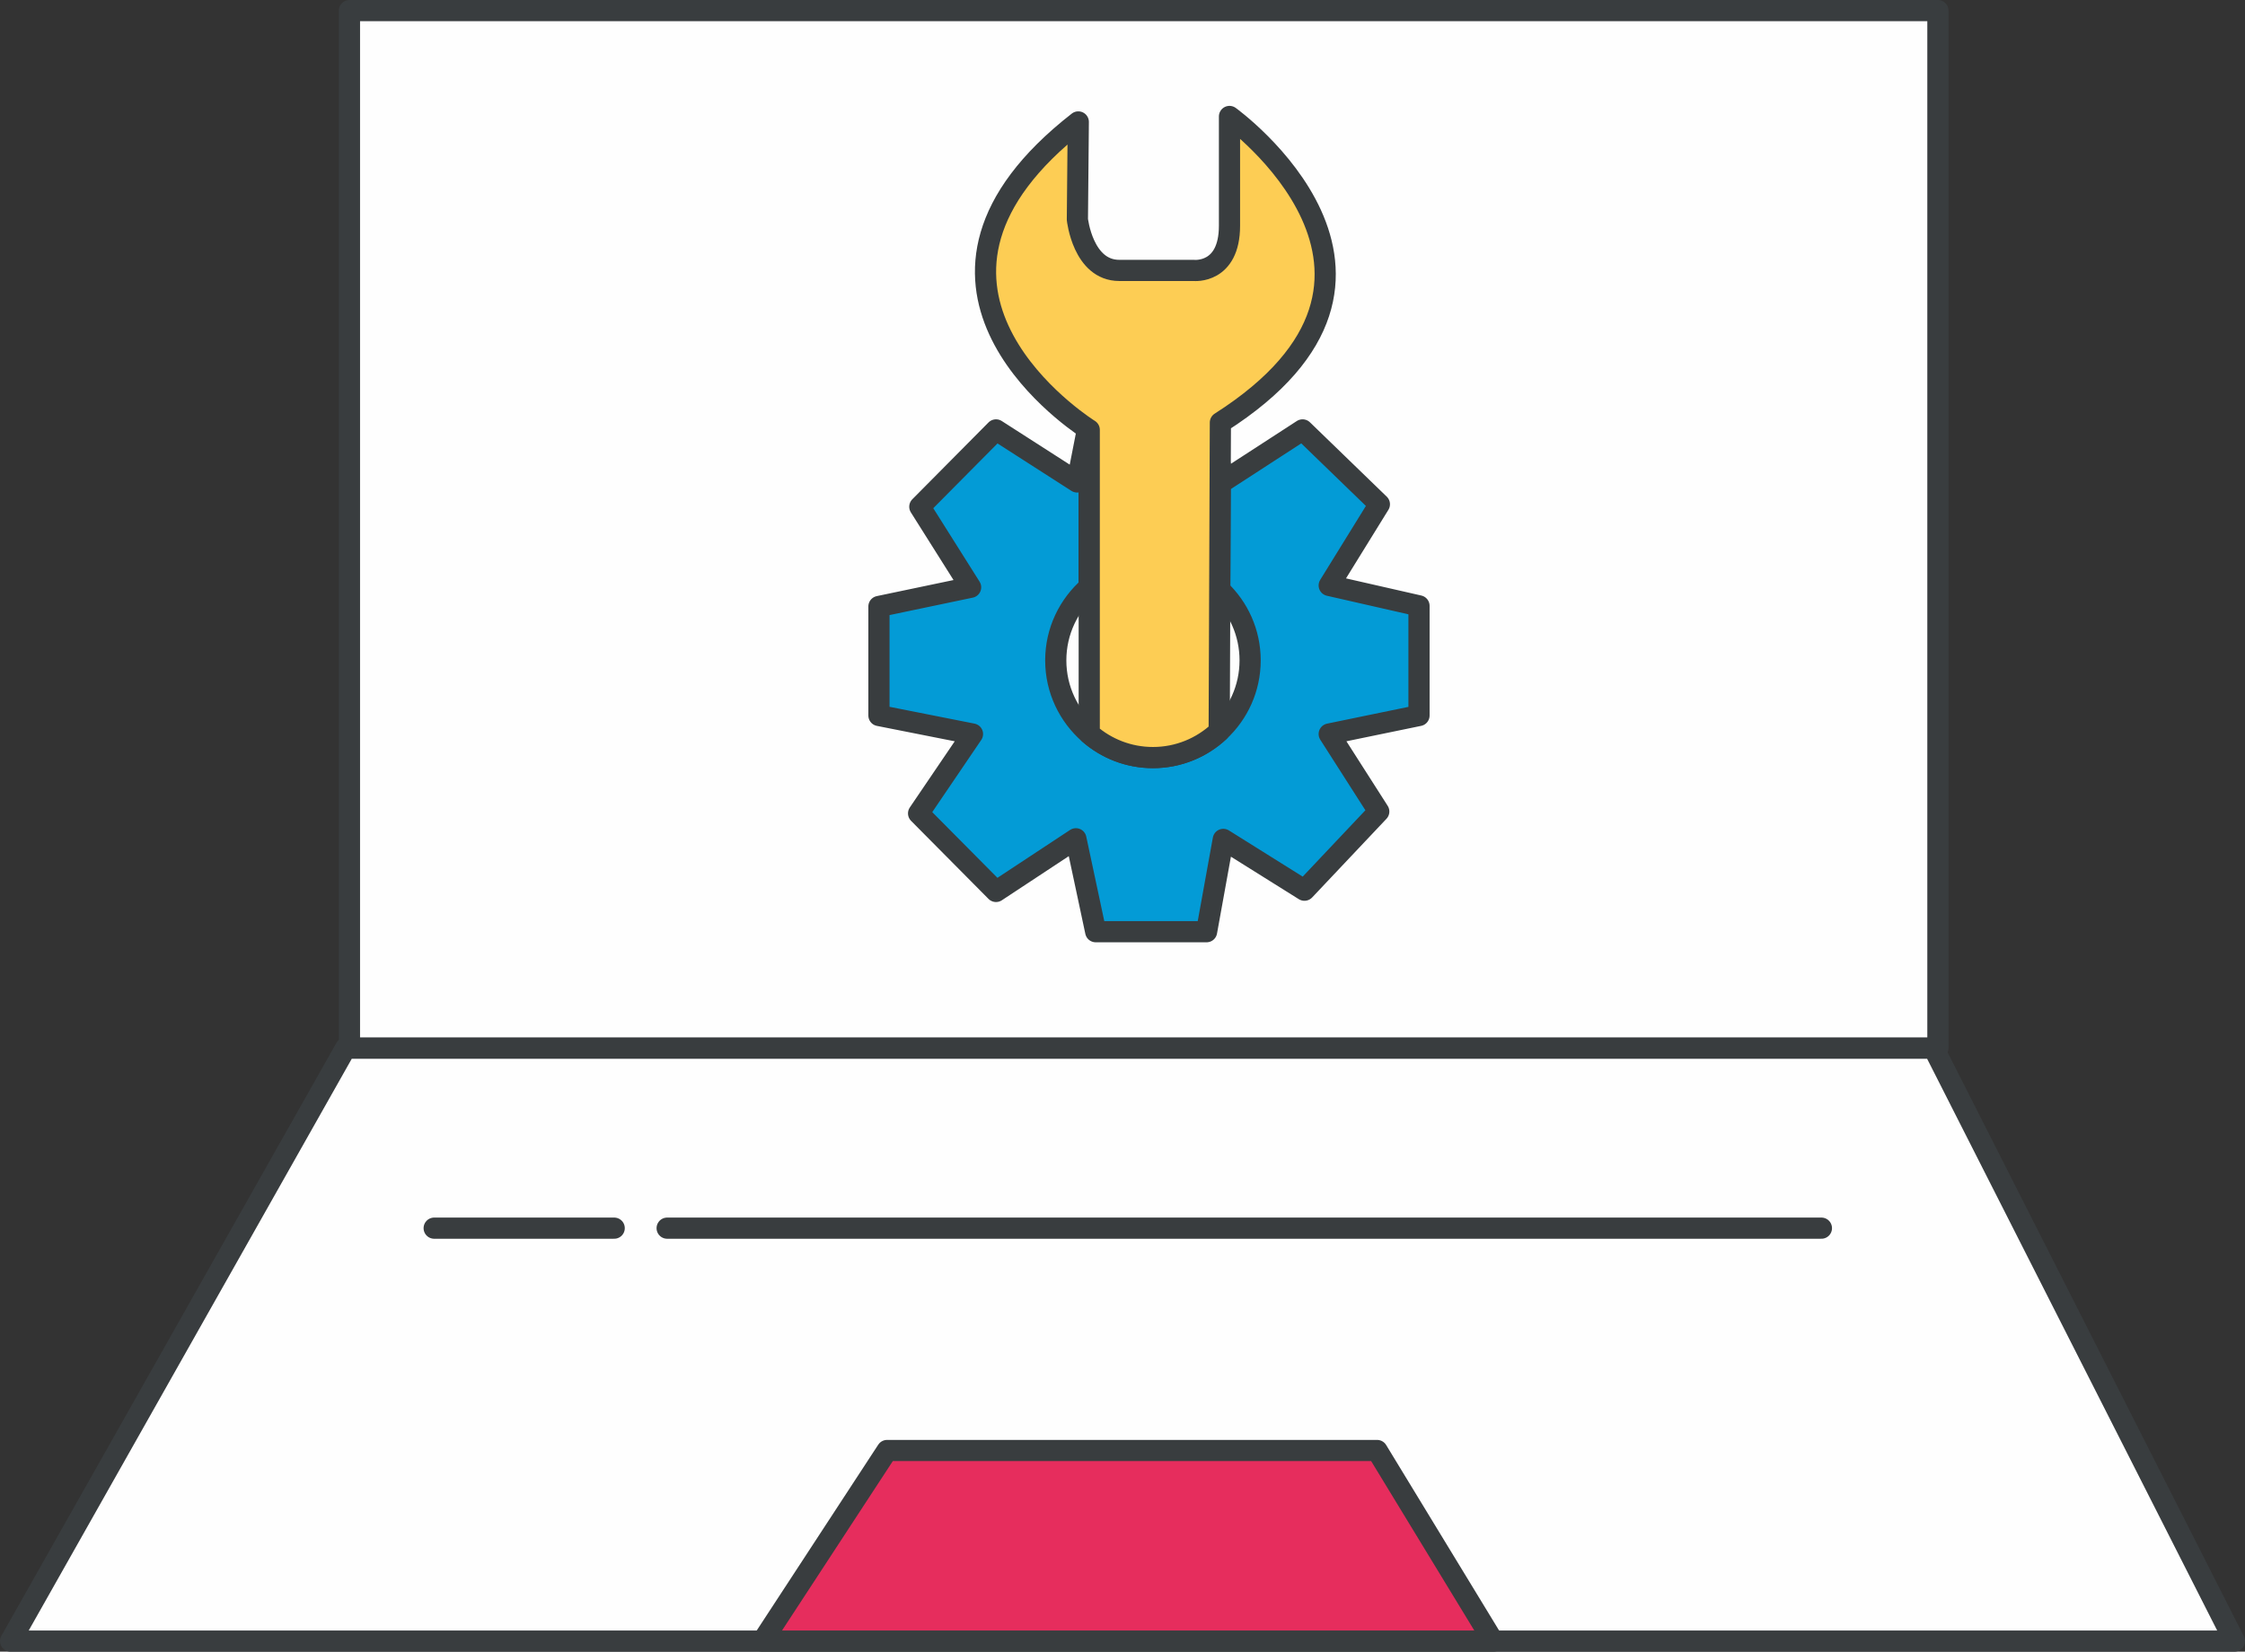
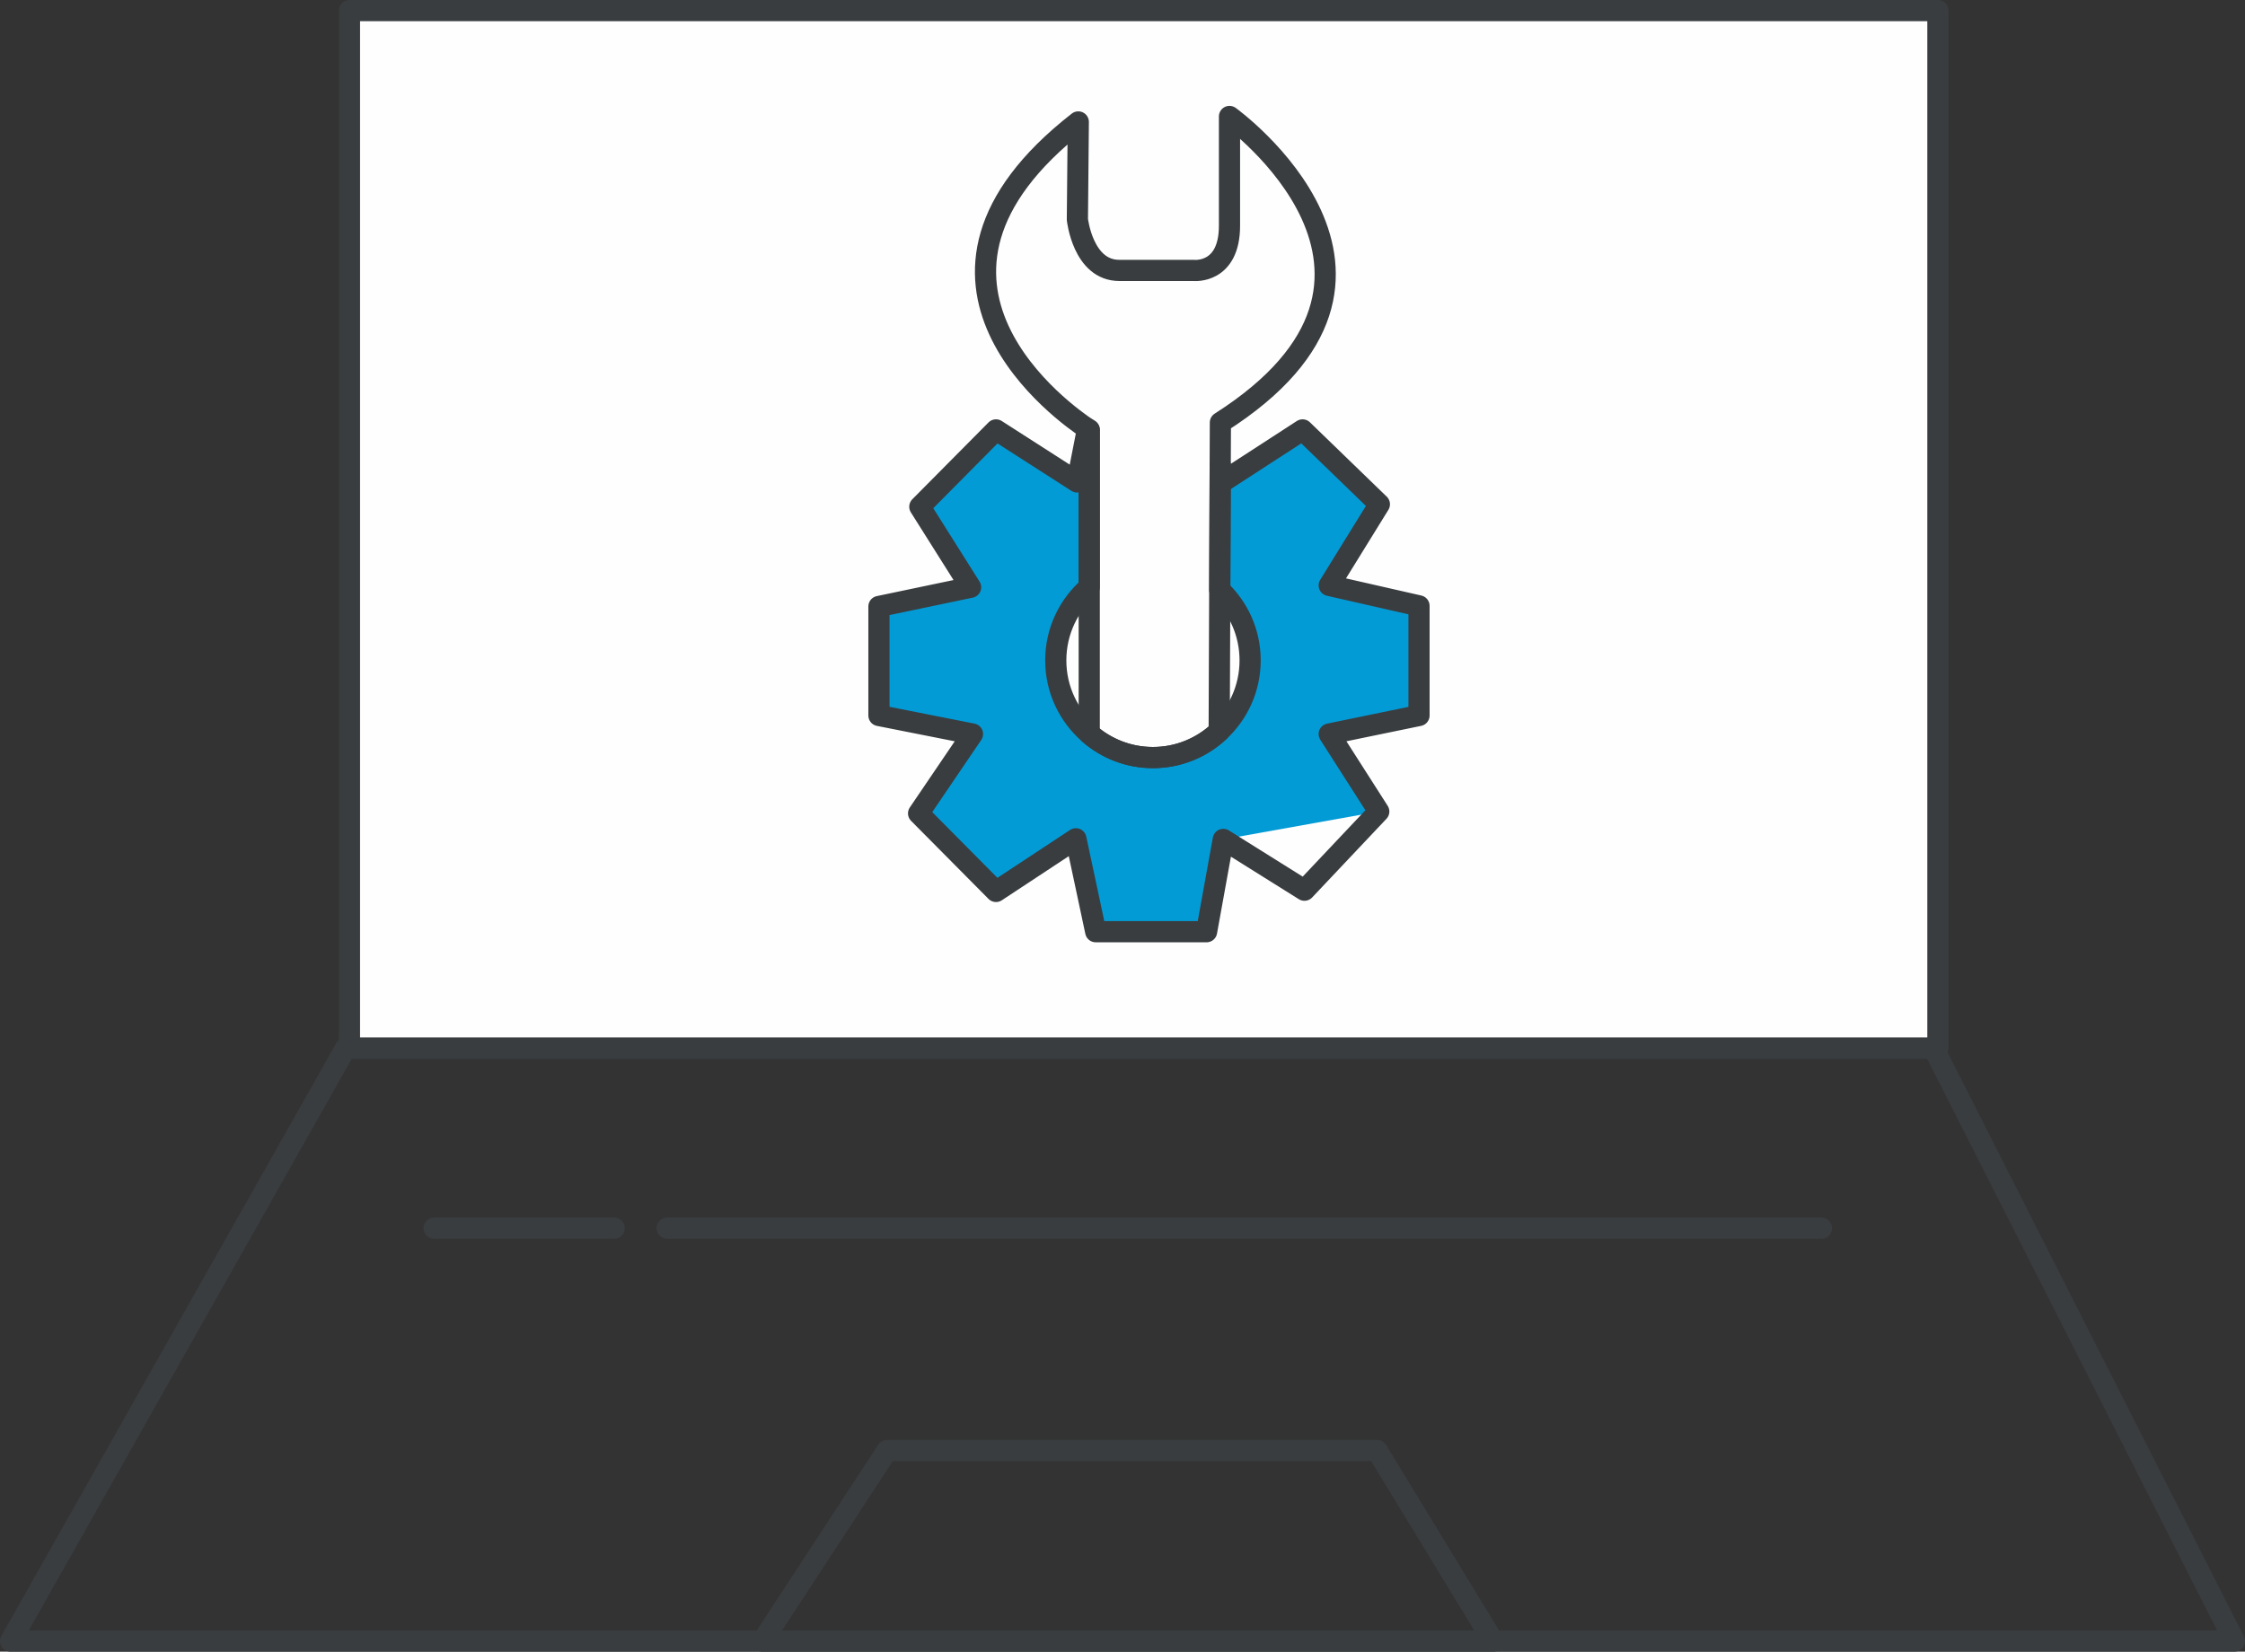
<svg xmlns="http://www.w3.org/2000/svg" width="212px" height="156px" viewBox="0 0 212 156" version="1.1">
  <rect x="0" y="0" width="212" height="156" fill="#333333" stroke="none" />
  <title>Group 23</title>
  <g id="Pages" stroke="none" stroke-width="1" fill="none" fill-rule="evenodd">
    <g id="≥1460px-SUPPORT" transform="translate(-383, -451)">
      <g id="Group-23" transform="translate(384, 452)">
        <polygon id="Fill-1" fill="#FEFEFE" points="32 98 182 98 182 0 32 0" />
        <polygon id="Stroke-2" stroke="#393D3F" stroke-width="2" stroke-linecap="round" stroke-linejoin="round" points="32 98 182 98 182 0 32 0" />
-         <polygon id="Fill-4" fill="#FEFEFE" points="31.634 98 0 154 210 154 181.595 98" />
        <polygon id="Stroke-5" stroke="#393D3F" stroke-width="2" stroke-linecap="round" stroke-linejoin="round" points="31.634 98 0 154 210 154 181.595 98" />
-         <polygon id="Fill-7" fill="#E62D5D" points="71 154 82.77 136 129.042 136 140 154" />
        <polygon id="Stroke-8" stroke="#393D3F" stroke-width="2" stroke-linecap="round" stroke-linejoin="round" points="71 154 82.77 136 129.042 136 140 154" />
        <path d="M40,115 L57,115 L40,115 Z" id="Fill-10" fill="#FEFEFE" />
        <line x1="40" y1="115" x2="57" y2="115" id="Stroke-11" stroke="#393D3F" stroke-width="2" stroke-linecap="round" stroke-linejoin="round" />
        <path d="M62,115 L171,115 L62,115 Z" id="Fill-12" fill="#FEFEFE" />
        <line x1="62" y1="115" x2="171" y2="115" id="Stroke-13" stroke="#393D3F" stroke-width="2" stroke-linecap="round" stroke-linejoin="round" />
        <g id="Group-22" transform="translate(82, 10)">
-           <path d="M51,46.224 L42.52,44.293 L47.258,36.627 L40.005,29.605 L32.518,34.462 L32.228,32.935 L32.182,44.715 C33.946,46.387 35.052,48.748 35.052,51.373 C35.052,54.021 33.925,56.401 32.132,58.077 C30.49,59.61 28.295,60.553 25.876,60.553 C23.57,60.553 21.469,59.698 19.857,58.294 C17.925,56.611 16.698,54.138 16.698,51.373 C16.698,48.608 17.925,46.136 19.857,44.452 L19.857,29.599 C19.857,29.599 19.801,29.564 19.7,29.499 L18.716,34.521 L11.056,29.605 L3.861,36.861 L8.657,44.469 L0,46.282 L0,56.579 L8.833,58.328 L3.744,65.824 L11.056,73.197 L18.599,68.223 L19.774,73.729 L20.47,77 L30.94,77 L32.081,70.692 L32.518,68.282 L40.181,73.08 L47.199,65.649 L42.52,58.328 L51,56.579 L51,46.224 Z" id="Fill-14" fill="#039BD6" />
+           <path d="M51,46.224 L42.52,44.293 L47.258,36.627 L40.005,29.605 L32.518,34.462 L32.228,32.935 L32.182,44.715 C33.946,46.387 35.052,48.748 35.052,51.373 C35.052,54.021 33.925,56.401 32.132,58.077 C30.49,59.61 28.295,60.553 25.876,60.553 C23.57,60.553 21.469,59.698 19.857,58.294 C17.925,56.611 16.698,54.138 16.698,51.373 C16.698,48.608 17.925,46.136 19.857,44.452 L19.857,29.599 C19.857,29.599 19.801,29.564 19.7,29.499 L18.716,34.521 L11.056,29.605 L3.861,36.861 L8.657,44.469 L0,46.282 L0,56.579 L8.833,58.328 L3.744,65.824 L11.056,73.197 L18.599,68.223 L19.774,73.729 L20.47,77 L30.94,77 L32.081,70.692 L32.518,68.282 L47.199,65.649 L42.52,58.328 L51,56.579 L51,46.224 Z" id="Fill-14" fill="#039BD6" />
          <path d="M51,46.224 L42.52,44.293 L47.258,36.627 L40.005,29.605 L32.518,34.462 L32.228,32.935 L32.182,44.715 C33.946,46.387 35.052,48.748 35.052,51.373 C35.052,54.021 33.925,56.401 32.132,58.077 C30.49,59.61 28.295,60.553 25.876,60.553 C23.57,60.553 21.469,59.698 19.857,58.294 C17.925,56.611 16.698,54.138 16.698,51.373 C16.698,48.608 17.925,46.136 19.857,44.452 L19.857,29.599 C19.857,29.599 19.801,29.564 19.7,29.499 L18.716,34.521 L11.056,29.605 L3.861,36.861 L8.657,44.469 L0,46.282 L0,56.579 L8.833,58.328 L3.744,65.824 L11.056,73.197 L18.599,68.223 L19.774,73.729 L20.47,77 L30.94,77 L32.081,70.692 L32.518,68.282 L40.181,73.08 L47.199,65.649 L42.52,58.328 L51,56.579 L51,46.224 Z" id="Stroke-16" stroke="#393D3F" stroke-width="2" stroke-linecap="round" stroke-linejoin="round" />
-           <path d="M33.103,0 L33.103,10.324 C33.103,14.886 29.75,14.541 29.75,14.541 L22.696,14.541 C19.256,14.541 18.74,9.724 18.74,9.724 L18.826,0.517 C-0.446,15.549 17.808,28.252 19.7,29.498 C19.802,29.563 19.859,29.599 19.859,29.599 L19.859,44.452 L19.859,58.294 C21.47,59.698 23.572,60.553 25.875,60.553 C28.296,60.553 30.492,59.61 32.131,58.077 L32.183,44.715 L32.227,32.937 L32.244,28.911 C54.001,15.058 33.103,0 33.103,0" id="Fill-18" fill="#FDCD54" />
          <path d="M33.103,0 L33.103,10.324 C33.103,14.886 29.75,14.541 29.75,14.541 L22.696,14.541 C19.256,14.541 18.74,9.724 18.74,9.724 L18.826,0.517 C-0.446,15.549 17.808,28.252 19.7,29.498 C19.802,29.563 19.859,29.599 19.859,29.599 L19.859,44.452 L19.859,58.294 C21.47,59.698 23.572,60.553 25.875,60.553 C28.296,60.553 30.492,59.61 32.131,58.077 L32.183,44.715 L32.227,32.937 L32.244,28.911 C54.001,15.058 33.103,0 33.103,0 Z" id="Stroke-20" stroke="#393D3F" stroke-width="2" stroke-linecap="round" stroke-linejoin="round" />
        </g>
      </g>
    </g>
  </g>
</svg>